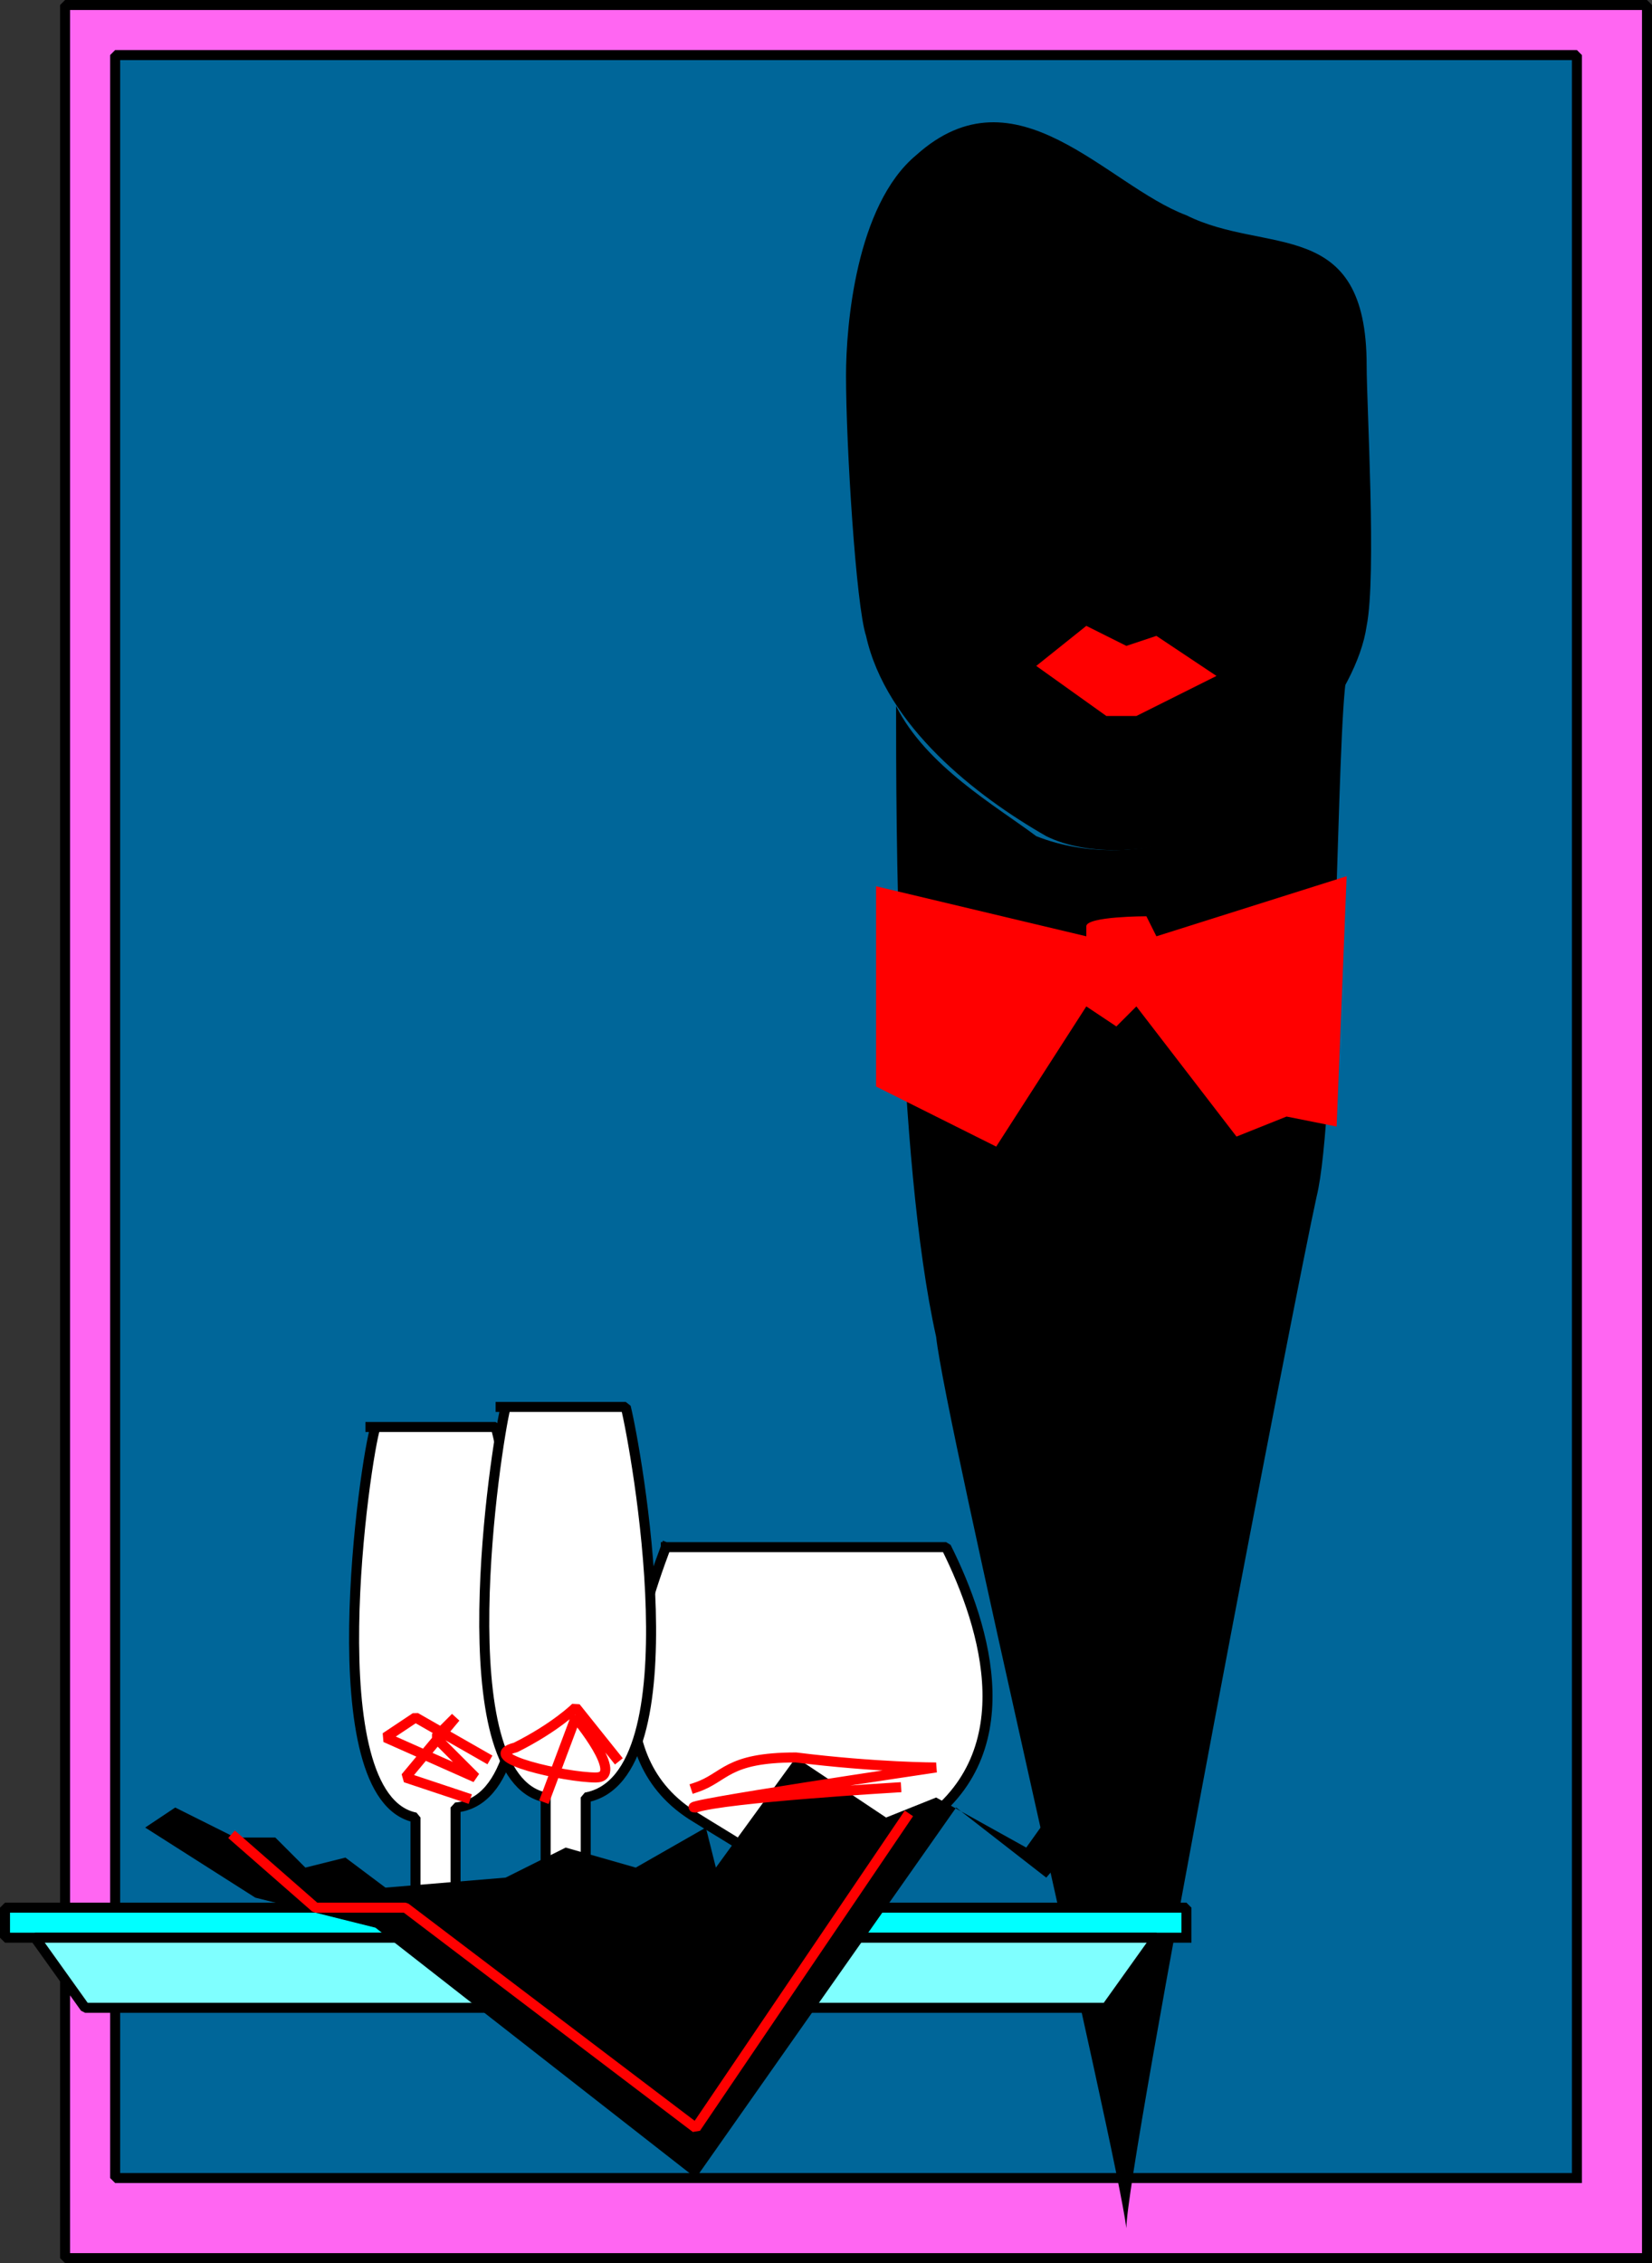
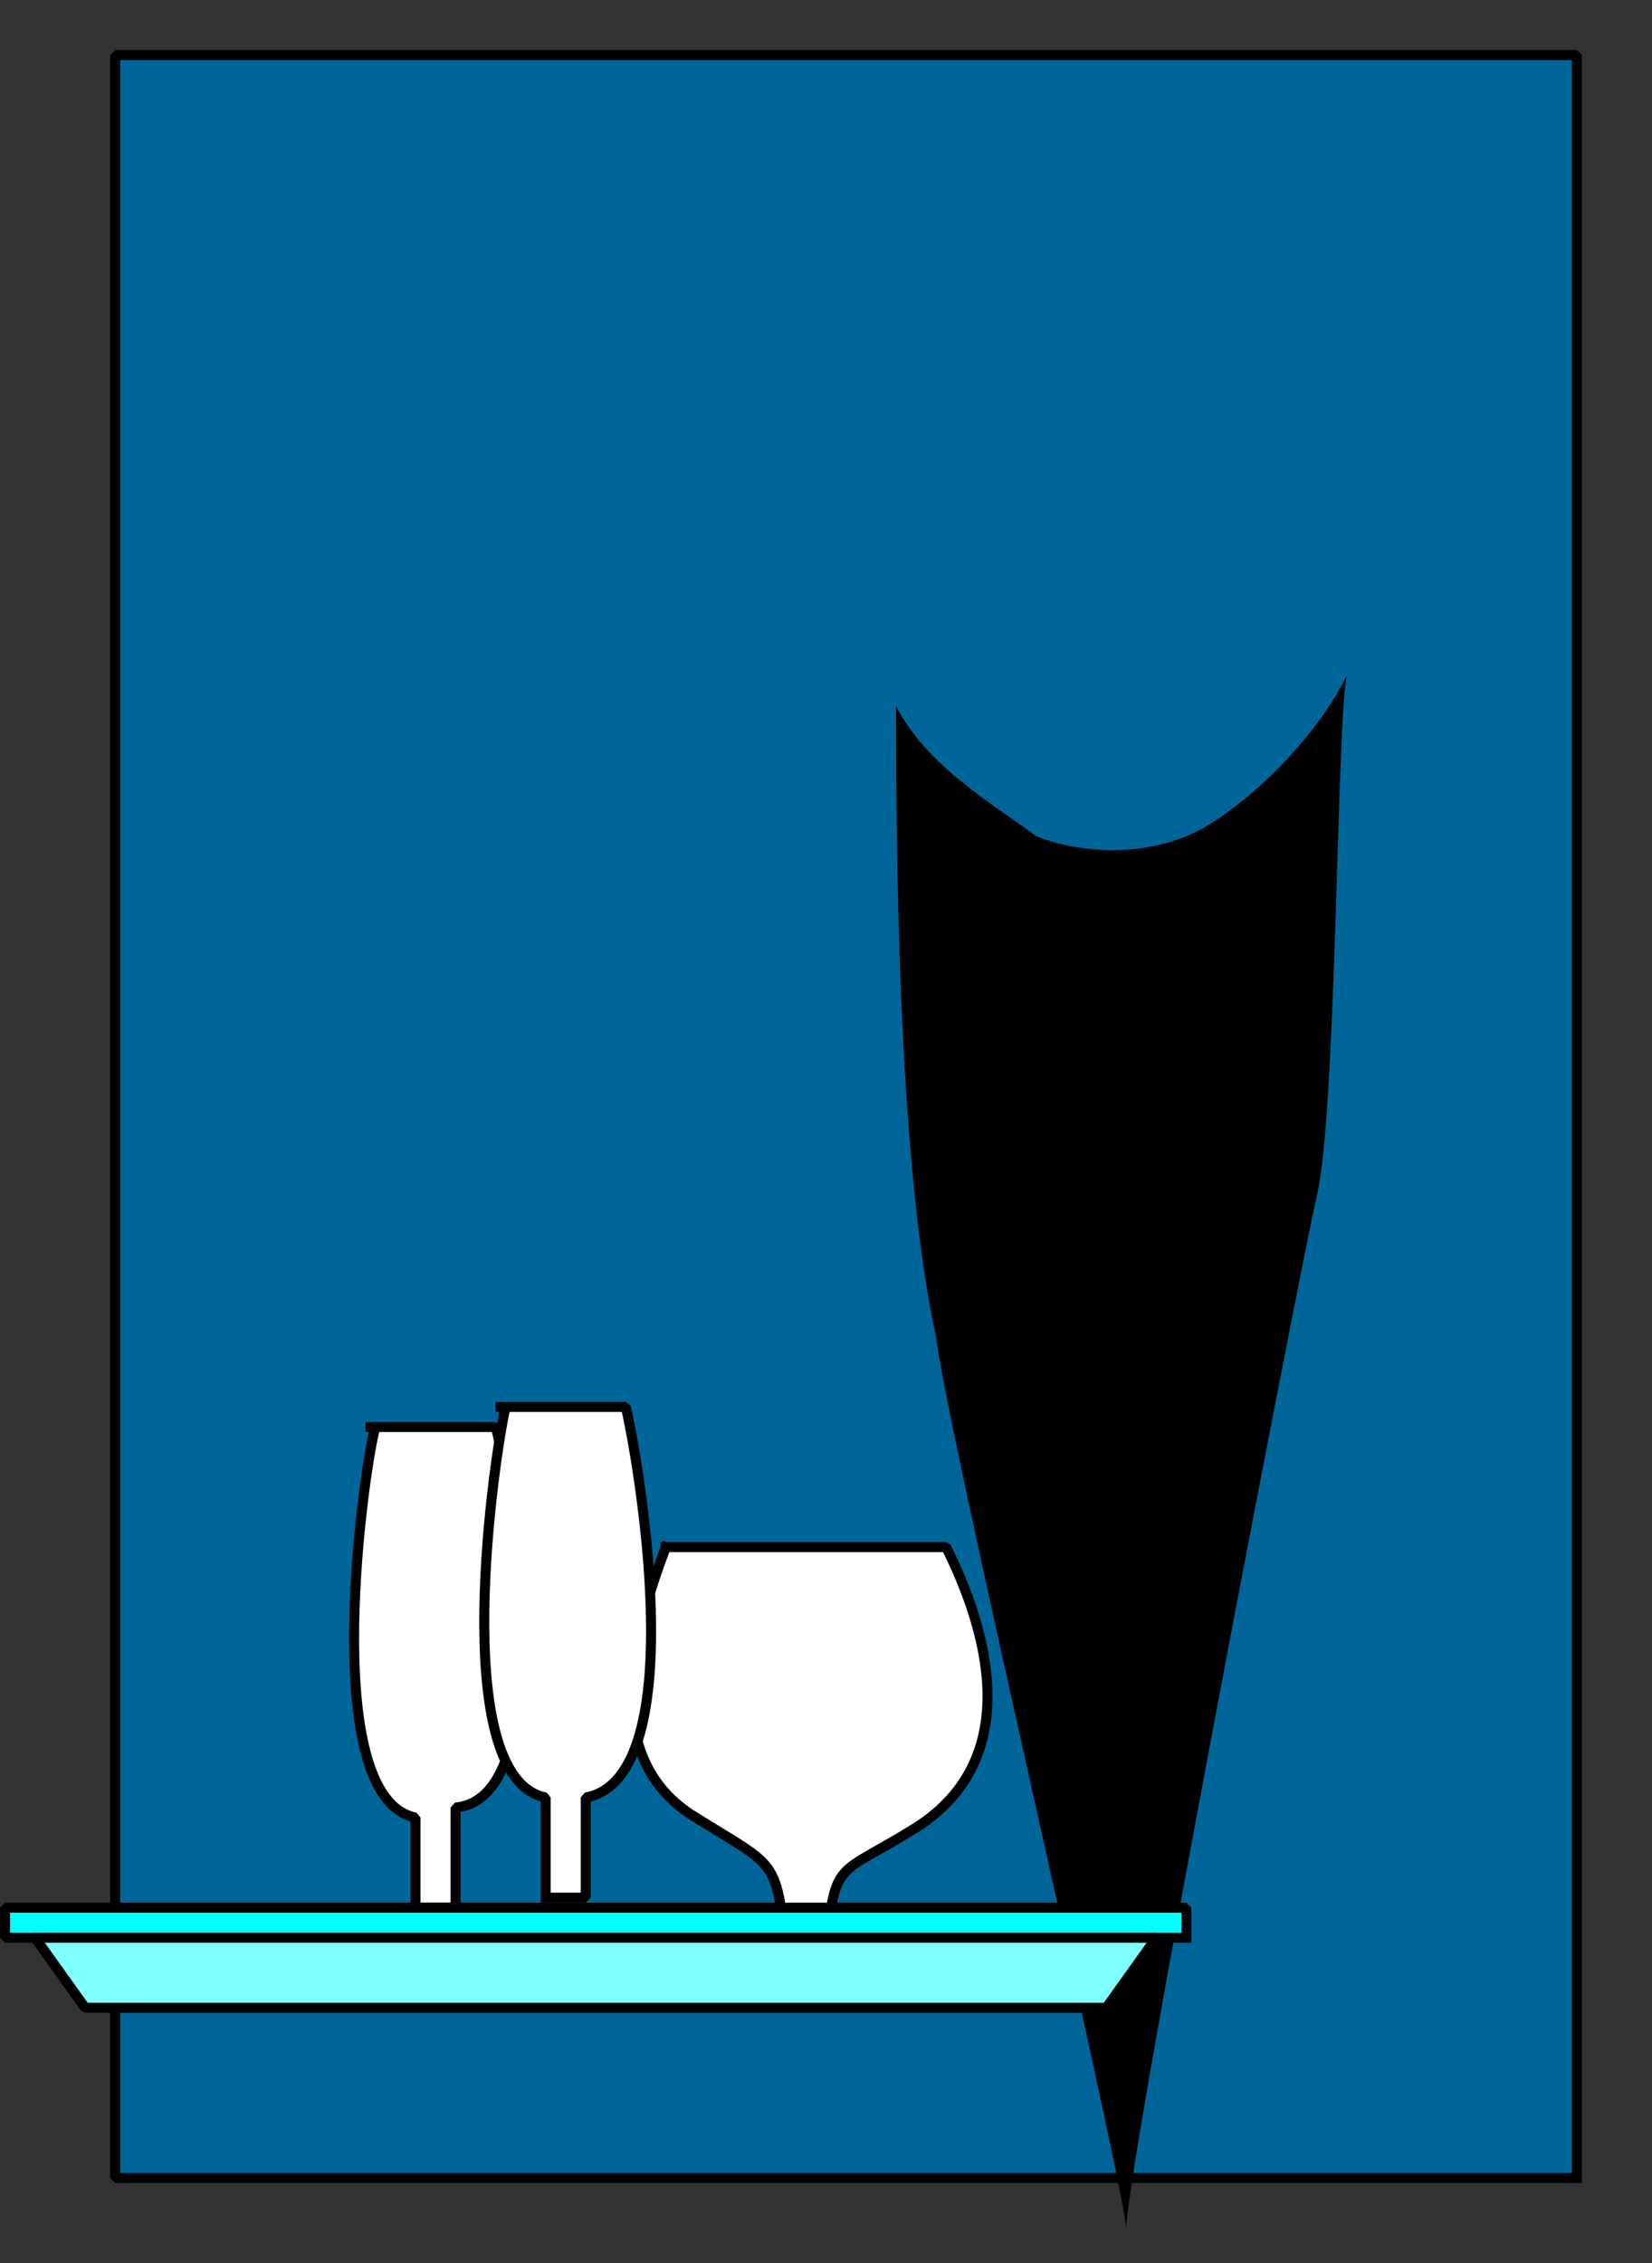
<svg xmlns="http://www.w3.org/2000/svg" width="165" height="226" version="1.2">
  <rect width="100%" height="100%" fill="#333333" stroke="none" />
  <g fill="none" fill-rule="evenodd" stroke="#000" stroke-linecap="square" stroke-linejoin="bevel" font-family="'Sans Serif'" font-size="12.5" font-weight="400">
-     <path fill="#ff66f2" fill-rule="nonzero" stroke-linecap="butt" stroke-linejoin="miter" stroke-miterlimit="2" d="M164.5 225.5V.5H6.5v225h158" />
    <path fill="#069" fill-rule="nonzero" stroke-linecap="butt" stroke-linejoin="miter" stroke-miterlimit="2" d="M157.5 217.5V5.5h-146v212h146" vector-effect="non-scaling-stroke" />
    <path fill="#000" fill-rule="nonzero" stroke="none" d="M89.5 70.5c3 6 10 10 14 13 5 2 12 2 17-1s11-9 14-15c-1 5-1 44-3 52-2 9-19 97-19 103-1-8-18-80-19-89-4-18-4-52-4-63" />
-     <path fill="#000" fill-rule="nonzero" stroke="none" d="M104.5 83.5c4 2 11 2 17-1 6-4 14-13 15-20 1-5 0-22 0-26 0-15-10-11-18-15-8-3-17-15-27-6-6 5-7 17-7 22 0 7 1 23 2 26 2 9 11 16 18 20" />
-     <path fill="red" fill-rule="nonzero" stroke="none" d="m103.5 66.5 7 5h3l8-4-6-4-3 1-4-2-5 4m-4 48 9-14 3 2 2-2 10 13 5-2 5 1 1-25-19 6-1-2s-6 0-6 1v1l-21-5v20l12 6" />
    <path fill="#fff" fill-rule="nonzero" stroke-linecap="butt" stroke-linejoin="miter" stroke-miterlimit="2" d="M41.5 190.5v-9c-10-2-5-36-4-39h-1 13c1 3 7 37-4 38v10h-4m25-36c-3 8-7 21 3 27 8 5 8 4 9 13h4c1-9 1-7 9-12 11-7 7-20 3-28h-28" vector-effect="non-scaling-stroke" />
    <path fill="#fff" fill-rule="nonzero" stroke-linecap="butt" stroke-linejoin="miter" stroke-miterlimit="2" d="M54.5 189.5v-10c-10-2-5-35-4-39h-1 13c1 4 7 37-4 39v10h-4" vector-effect="non-scaling-stroke" />
    <path fill="#0ff" fill-rule="nonzero" stroke-linecap="butt" stroke-linejoin="miter" stroke-miterlimit="2" d="M118.5 193.5v-3H.5v3h118" vector-effect="non-scaling-stroke" />
    <path fill="#7fffff" fill-rule="nonzero" stroke-linecap="butt" stroke-linejoin="miter" stroke-miterlimit="2" d="m110.5 200.5 5-7H3.5l5 7h102" vector-effect="non-scaling-stroke" />
-     <path fill="#000" fill-rule="nonzero" stroke="none" d="m110.5 180.5-6 7-9-7-26 37-32-25-12-3-11-7 3-2 6 3h4l3 3 4-1 4 3 12-1 6-3 7 2 7-4 1 4 8-11 9 6 5-2 9 5 5-7 3 3" />
-     <path stroke="red" stroke-linecap="butt" stroke-linejoin="miter" stroke-miterlimit="2" d="m23.5 183.5 8 7h9l29 22 21-31m-42-6-7-4-3 2 9 4-4-4 2-2-5 6 6 2m8 0 3-8s5 6 2 6-12-2-8-3c4-2 6-4 6-4l4 5m8 3c3-1 3-3 10-3 8 1 14 1 14 1s-27 4-24 4c3-1 20-2 20-2" vector-effect="non-scaling-stroke" />
  </g>
</svg>